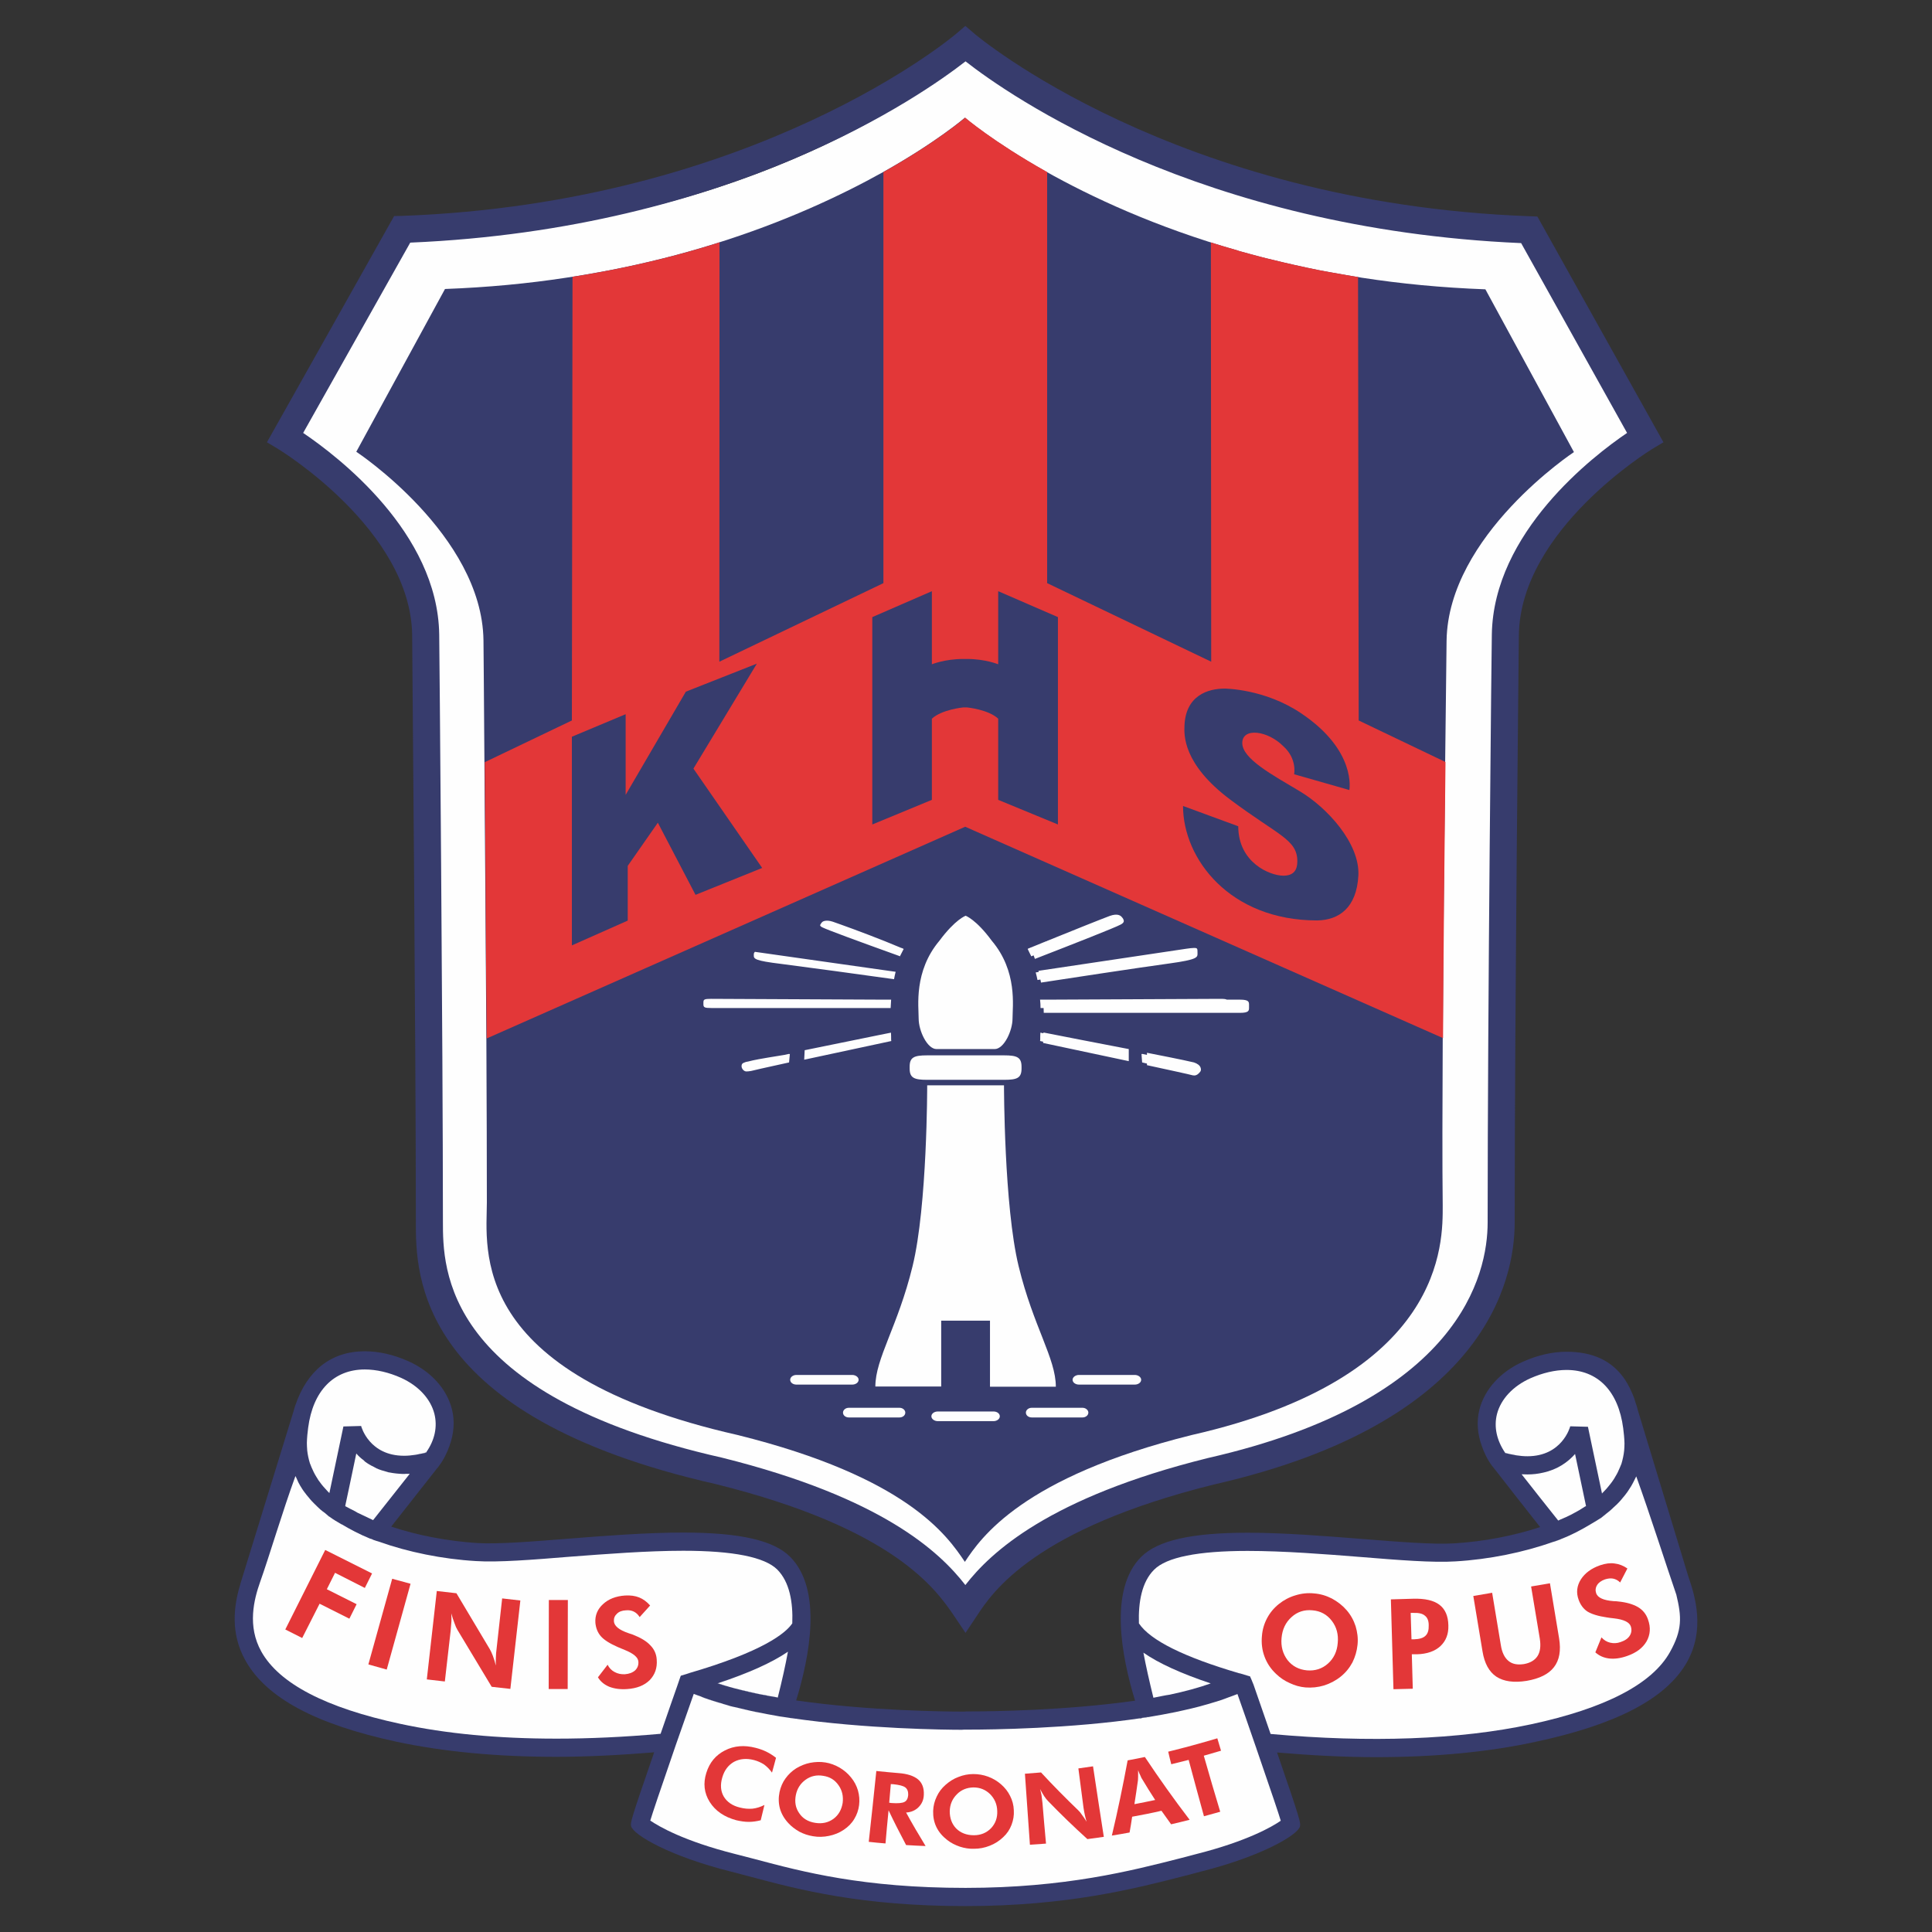
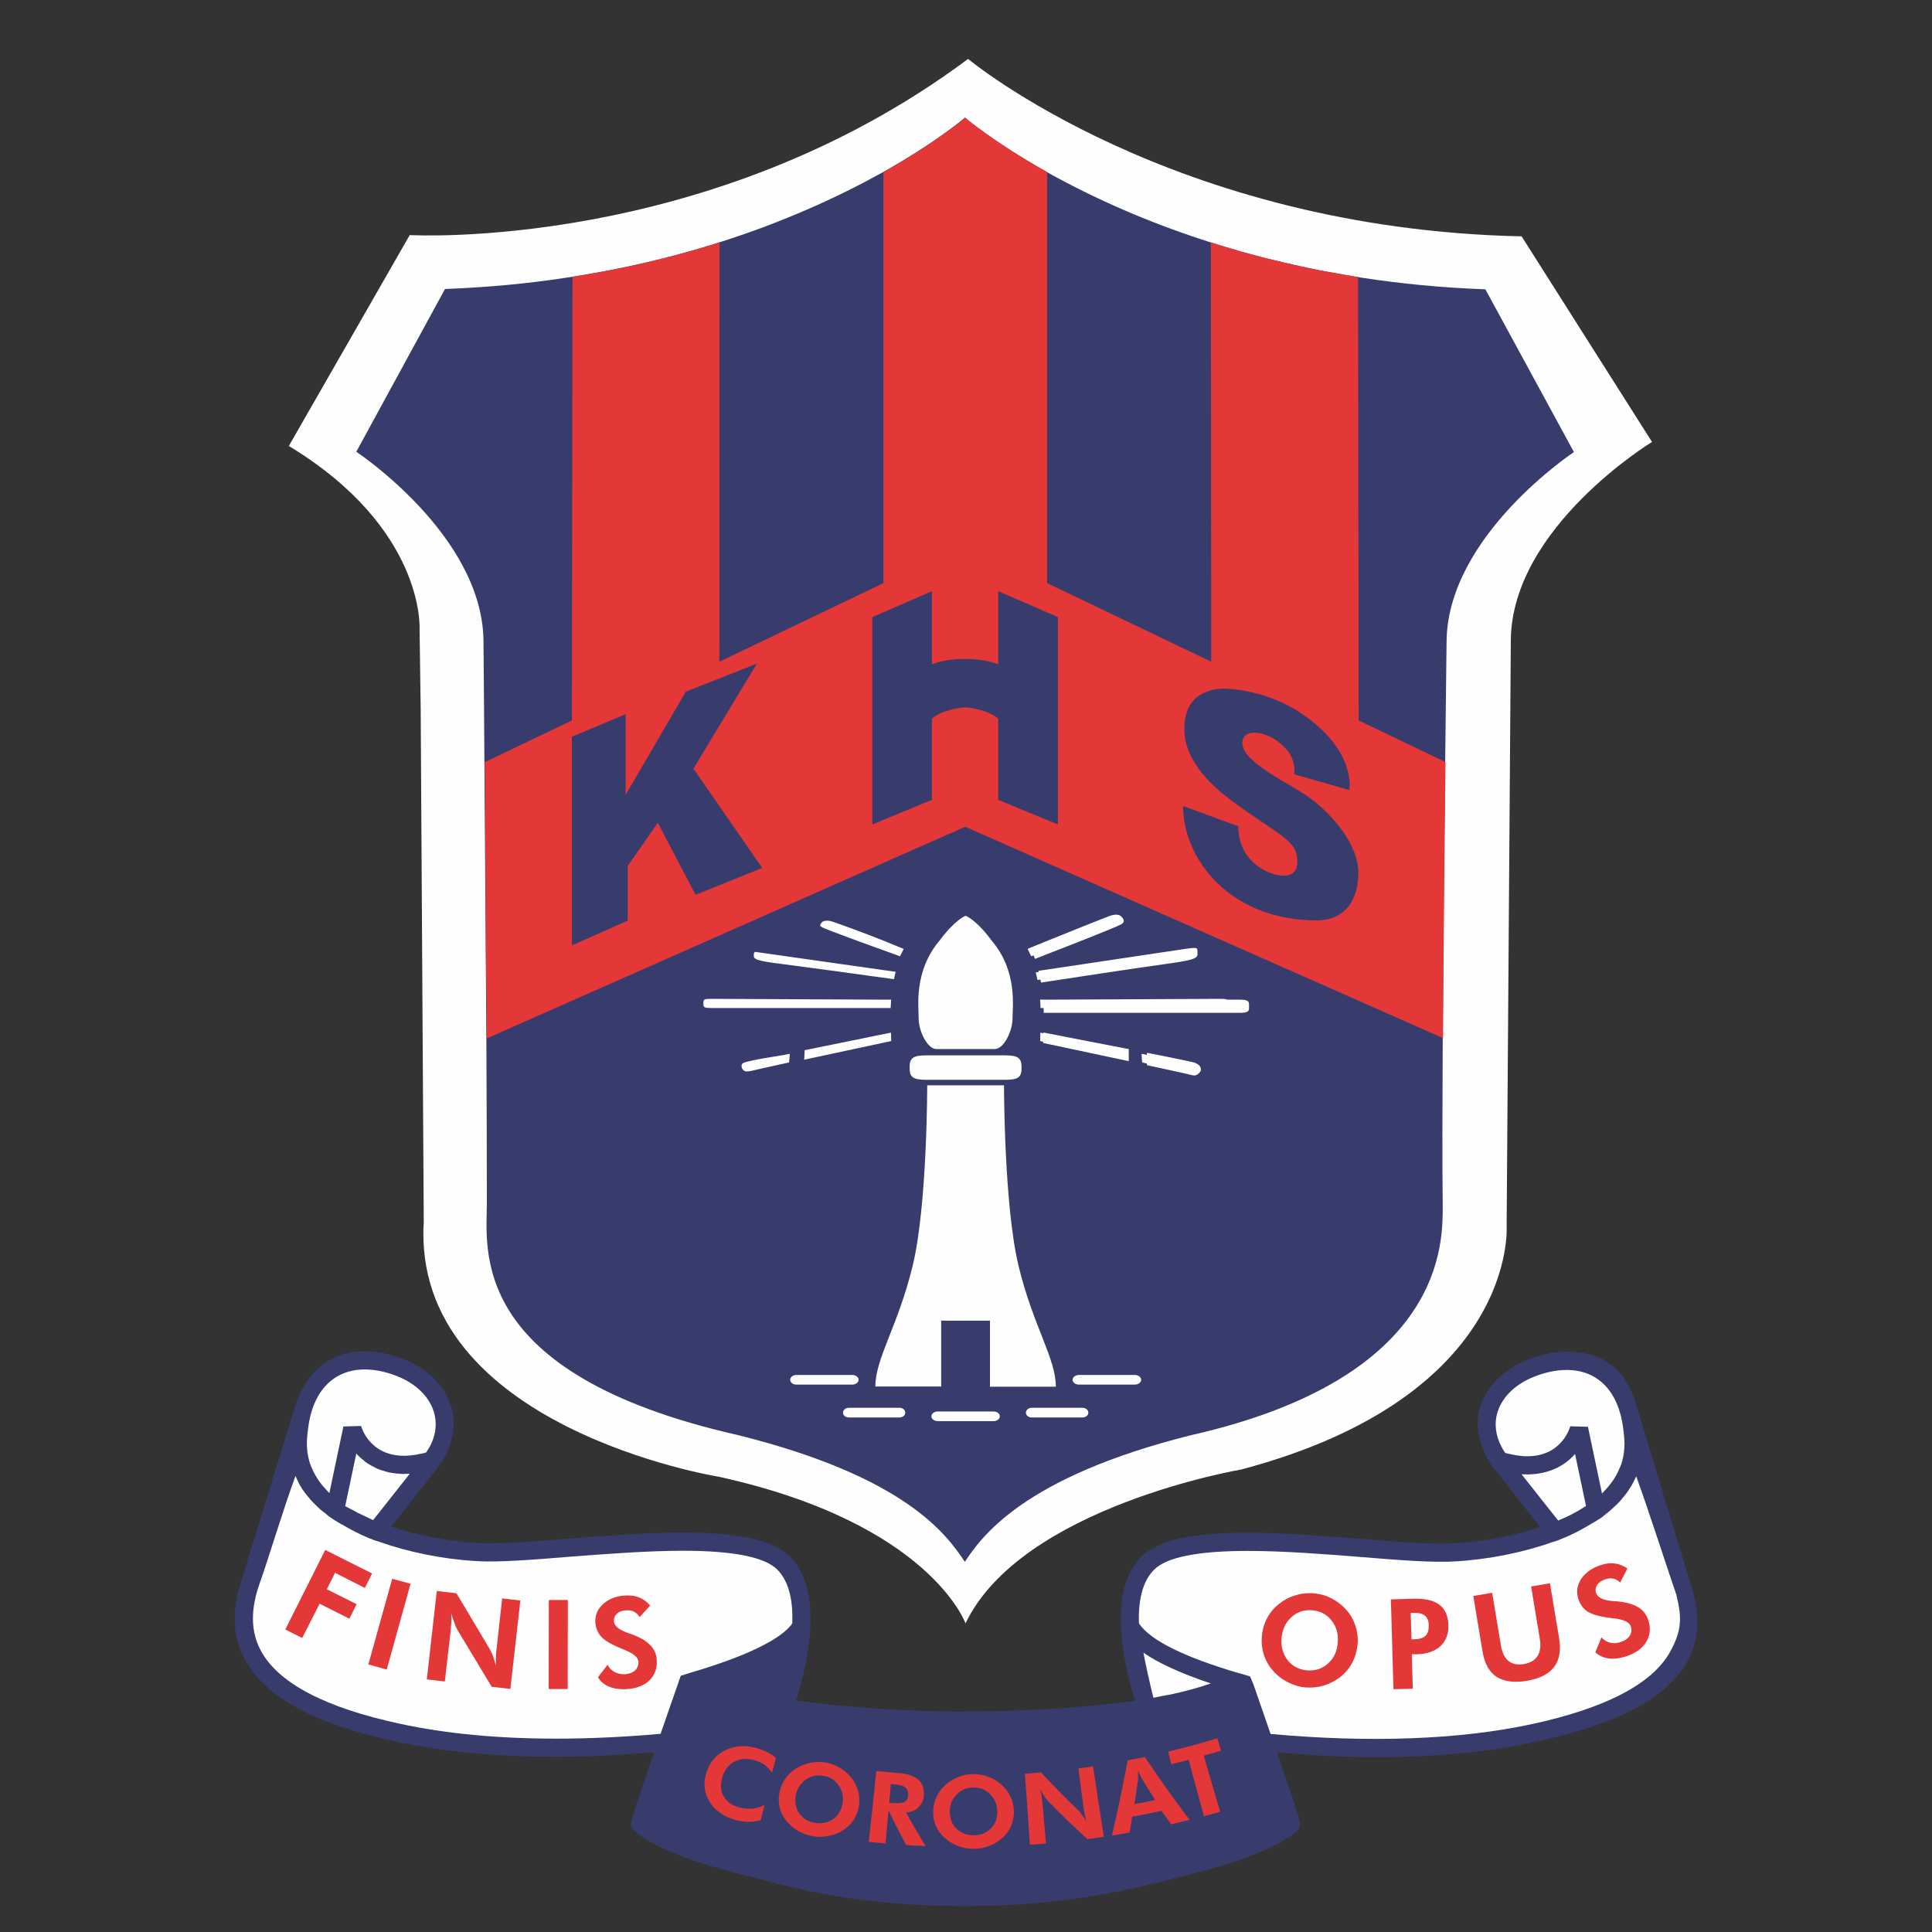
<svg xmlns="http://www.w3.org/2000/svg" xml:space="preserve" width="120mm" height="120mm" version="1.1" style="shape-rendering:geometricPrecision; text-rendering:geometricPrecision; image-rendering:optimizeQuality; fill-rule:evenodd; clip-rule:evenodd" viewBox="0 0 12000 12000">
  <rect x="0" y="0" width="12000" height="12000" fill="#333333" stroke="none" />
  <defs>
    <style type="text/css">
   
    .fil0 {fill:#FEFEFE}
    .fil2 {fill:#E33738}
    .fil1 {fill:#373C6D}
   
  </style>
  </defs>
  <g id="Layer_x0020_1">
    <g id="_1974085143184">
      <path class="fil0" d="M6013 366c0,0 1267,1056 3438,1102l810 1277c0,0 -869,528 -877,1229l-26 3641c0,0 74,1055 -1647,1512 0,0 -1367,231 -1714,956 0,0 -221,-621 -1529,-910 0,0 -1915,-306 -1836,-1586l-19 -3178 -7 -505c0,0 34,-622 -812,-1134l751 -1310c0,0 1857,108 3468,-1094z" />
      <path class="fil1" d="M9226 1797c-272,-10 -527,-35 -767,-72 -67,-11 -133,-22 -197,-34 -24,-4 -47,-9 -71,-13 -51,-10 -100,-21 -150,-32 -46,-10 -91,-21 -136,-32 -27,-6 -54,-13 -81,-20 -44,-12 -87,-23 -129,-35 -3,-1 -5,-2 -8,-3 -512,-146 -912,-334 -1195,-493 -328,-185 -499,-332 -499,-332 0,0 -174,151 -510,339 -257,143 -608,309 -1049,446 -201,63 -421,119 -660,165 -6,1 -14,2 -21,4 -77,14 -156,28 -237,40 -235,36 -486,60 -752,70l-551 1011c0,0 781,516 790,1171 0,0 3,319 6,774 4,491 8,1138 12,1718 2,387 3,743 3,1000 0,283 -128,1062 1557,1444 1055,262 1303,626 1412,788 98,-148 355,-526 1410,-788 1577,-359 1558,-1198 1558,-1425 -3,-254 -2,-620 0,-1021 3,-576 10,-1224 15,-1715 5,-454 9,-773 9,-773 10,-655 791,-1171 791,-1171l-550 -1011z" />
      <path class="fil2" d="M8435 1721c-58,-10 -115,-20 -172,-30 -23,-4 -46,-9 -70,-13 -51,-10 -100,-21 -150,-32 -46,-10 -91,-21 -136,-32 -27,-6 -54,-13 -81,-20 -44,-12 -87,-23 -129,-35 -3,-1 -5,-2 -8,-3 -58,-16 -113,-33 -168,-50l2 2604 -1019 -488 0 -2554c-4,-1 -7,-3 -10,-5 -328,-185 -499,-332 -499,-332 0,0 -174,150 -508,338l0 2553 -1019 488 1 -2605c-11,4 -22,7 -33,11 -201,63 -422,119 -660,165 -6,1 -14,2 -21,4 -65,12 -131,24 -199,34l-4 2756 -541 259c0,6 0,12 0,17 3,361 6,807 8,1249 2,152 3,304 4,450l2972 -1315 2968 1313c3,-572 9,-1210 15,-1696 0,-6 0,-12 0,-19l-539 -258 -4 -2754z" />
-       <path class="fil1" d="M1883 2689c213,144 836,618 845,1252 1,26 23,2577 23,3632l0 13c0,294 -1,1076 1734,1468 995,248 1351,585 1511,791 155,-200 516,-543 1507,-789 1568,-357 1737,-1142 1737,-1463 0,-1335 25,-3629 26,-3652 10,-634 629,-1109 840,-1252l-658 -1179c-2000,-87 -3187,-922 -3451,-1129 -265,207 -1449,1041 -3449,1126l-665 1182zm4114 7453l-70 -104c-111,-163 -369,-544 -1481,-820 -1865,-422 -1864,-1302 -1863,-1633l0 -12c0,-1054 -23,-3605 -23,-3630 -10,-653 -824,-1149 -832,-1154l-70 -42 790 -1405 47 -1c2203,-80 3434,-1122 3446,-1133l55 -47 55 47c12,11 1247,1054 3450,1135l48 2 783 1402 -70 42c-8,5 -818,500 -828,1154 0,23 -26,2316 -26,3650 0,361 -182,1243 -1866,1627 -1118,277 -1378,669 -1475,817l-70 105z" />
      <polygon class="fil1" points="3552,4576 3886,4436 3886,4937 4260,4296 4701,4122 4307,4774 4734,5391 4320,5558 4086,5110 3899,5378 3899,5718 3552,5872 " />
      <path class="fil1" d="M6007 4394c0,0 133,13 193,70l0 504 371 153 0 -1288 -371 -161 0 454c0,0 -80,-33 -193,-33l-25 0c-113,0 -194,33 -194,33l0 -454 -370 161 0 1288 370 -153 0 -504c61,-57 194,-70 194,-70l25 0z" />
      <path class="fil1" d="M7357 4508c-2,54 -13,236 285,459 298,223 416,247 416,383 0,53 -22,89 -87,89 -82,0 -280,-80 -280,-307l-343 -126c0,328 290,711 833,711 135,-2 245,-78 256,-278 11,-201 -196,-425 -365,-525 -169,-101 -356,-201 -356,-299 0,-98 158,-78 255,20 87,78 67,174 67,174l343 98c0,0 47,-245 -300,-477 -227,-153 -475,-153 -475,-153 -102,0 -242,42 -249,231z" />
      <path class="fil1" d="M10486 9790l-314 -1034c-3,-14 -7,-27 -12,-40l-8 -26 0 -1c-17,-46 -37,-87 -61,-123 -80,-116 -199,-170 -361,-170 -88,0 -179,21 -271,62 -139,62 -238,171 -270,297 -19,75 -12,153 15,227 15,43 35,85 65,125l2 2 5 6c83,107 196,251 290,370 -161,53 -349,90 -533,101 -131,8 -341,-9 -569,-27 -228,-18 -487,-39 -715,-39 -349,0 -559,48 -661,150 -203,203 -121,622 -38,893 1,-1 1,0 2,0 -437,62 -899,67 -1033,67l-15 0c-5,1 -10,0 -15,1l-15 0c-95,0 -574,-4 -1027,-69 -1,0 -2,0 -2,0 83,-270 166,-689 -38,-893 -102,-102 -313,-150 -663,-150 -228,0 -486,20 -713,38 -228,18 -437,35 -569,27 -182,-12 -371,-48 -532,-102 90,-114 198,-251 284,-361 4,-5 8,-10 12,-15l0 0c30,-40 51,-83 66,-126 27,-75 34,-152 15,-227 -32,-127 -130,-235 -270,-298 -92,-41 -183,-62 -271,-62 -213,0 -359,123 -431,334l0 -2 -4 14c-3,8 -5,16 -7,24l-330 1071c-1,3 -2,6 -2,8l-1 4 0 -1c-38,128 -62,298 33,468 129,232 436,397 938,505 290,62 624,94 992,94 1,0 1,0 1,0 194,0 399,-11 608,-28 -149,431 -148,438 -143,459 15,55 242,187 617,281 39,10 80,21 122,32 307,82 689,183 1338,183 634,0 1055,-109 1362,-188l99 -26c374,-94 601,-226 616,-280 5,-22 7,-28 -142,-460 211,18 418,29 614,29l0 0c366,0 698,-32 986,-94 503,-107 817,-267 947,-498 110,-198 53,-400 7,-532z" />
      <path class="fil0" d="M9391 9034c-14,-3 -27,-5 -42,-9 0,0 0,-1 0,-1 -53,-78 -71,-161 -51,-241 24,-93 100,-174 207,-222 77,-34 154,-52 225,-52 194,0 322,131 352,362 4,30 7,61 8,94 0,15 -1,30 -2,44 -3,29 -9,56 -17,83 -3,8 -7,16 -10,24 -8,19 -16,37 -27,54 -5,9 -10,18 -16,26 -12,18 -26,34 -40,51 -7,7 -13,14 -20,21 -3,3 -5,6 -8,9l0 -2c0,0 0,0 0,0l-87 -413 -110 -3c-2,8 -52,186 -266,186 -22,0 -46,-2 -71,-6 -8,-2 -17,-4 -25,-5z" />
      <path class="fil0" d="M9451 9157c13,0 24,1 36,1 35,0 67,-4 97,-11 89,-19 154,-65 199,-116l68 323 0 1c-2,1 -5,2 -7,3 -22,15 -46,29 -71,42 -3,2 -7,3 -9,5 -23,12 -48,23 -74,34 -4,2 -7,4 -12,6l0 -1c-69,-87 -152,-191 -227,-287z" />
      <path class="fil1" d="M4944 10562c-20,-3 -45,-7 -65,-10 21,4 42,7 63,9 1,1 1,1 2,1z" />
-       <path class="fil0" d="M4832 10544c0,0 0,0 0,1 -4,-1 -7,-2 -10,-3 -38,-6 -74,-13 -109,-20 -7,-2 -13,-3 -20,-4 -1,-1 -2,-1 -3,-1 -10,-2 -19,-4 -29,-6 -34,-8 -68,-16 -100,-25 -3,-1 -7,-2 -11,-3 -32,-8 -64,-18 -93,-27 1,0 1,-1 2,-1 191,-63 337,-129 435,-196 -15,82 -36,177 -63,284 0,1 1,1 1,1z" />
      <path class="fil0" d="M2318 9441c0,1 0,1 0,1l-97 -46c-6,-3 -11,-6 -17,-10 -18,-9 -42,-21 -60,-31l1 -3 0 -1 0 0 0 -1 22 -103 46 -219c13,15 29,30 47,43 2,3 5,5 8,8 16,12 35,23 54,32 5,3 10,6 16,9 20,9 43,16 66,22 5,2 11,3 17,4 25,5 53,8 82,9 6,0 12,0 18,-1 8,0 15,1 24,0 -75,95 -158,200 -227,287z" />
      <path class="fil0" d="M1914 8868c30,-230 159,-362 352,-362 71,0 149,18 225,52 108,49 183,130 207,223 20,80 3,163 -51,240 0,1 0,1 0,2 -15,4 -28,6 -42,8 -8,2 -17,4 -25,5 -24,4 -48,6 -70,6 0,0 0,0 0,0 -215,0 -265,-177 -267,-185l-110 3 -87 413 0 1c-3,-3 -5,-6 -8,-8 -7,-7 -13,-15 -20,-22 -15,-16 -28,-33 -40,-50 -6,-9 -11,-18 -16,-26 -11,-18 -19,-36 -27,-54 -3,-9 -7,-17 -10,-25 -8,-26 -14,-53 -17,-81 0,-1 0,-1 0,-2 -1,-14 -2,-29 -2,-44 1,-34 4,-64 8,-94z" />
      <path class="fil0" d="M3455 10799l-1 0c-361,0 -686,-31 -968,-92 -462,-99 -752,-250 -863,-449 -88,-158 -46,-323 -7,-433 53,-148 139,-438 219,-657 3,4 16,35 18,39 7,14 15,27 24,41 4,7 9,13 14,20 9,12 18,24 28,35 6,7 11,14 17,20 11,12 23,23 35,35 6,5 11,11 18,17 9,8 20,16 31,24 8,7 15,13 23,20 2,1 4,2 6,3l1 1c21,16 46,30 71,45l0 -1c52,31 112,63 176,89l18 6 0 1c13,5 27,9 40,13 179,64 394,108 601,120 137,9 352,-8 584,-27 225,-17 480,-37 704,-37 309,0 506,39 584,117 76,77 98,201 93,334 -41,61 -182,176 -648,311l19 -5 -23 7 -40 12 -2 4 -8 23c0,0 -5,14 -13,38 -20,56 -59,169 -103,296 -1,0 -1,0 -2,0 -223,20 -440,30 -646,30z" />
-       <path class="fil0" d="M7955 11309c-52,36 -208,127 -525,207l-99 26c-302,77 -714,184 -1334,184 -635,0 -1009,-99 -1309,-179 -43,-11 -84,-22 -124,-32 -317,-80 -472,-171 -525,-207 14,-47 54,-166 158,-468 46,-131 89,-254 112,-319 12,5 27,10 41,15 -4,-1 -8,-3 -12,-5 8,3 16,7 24,10 14,5 26,10 39,14 19,7 40,13 60,19 11,3 22,6 32,10 15,4 29,8 44,13 21,5 43,10 65,15 19,4 38,9 59,14 10,2 19,4 30,6 48,10 99,20 152,29 7,1 13,2 21,3 15,2 32,5 47,7 465,68 965,73 1063,73l15 -1 30 0c139,0 631,-6 1074,-72l0 -1c10,-2 20,-3 29,-5l9 0 2 0c59,-10 115,-20 168,-31 18,-4 33,-7 50,-11 34,-8 68,-15 100,-24 19,-5 35,-10 53,-15 27,-8 55,-16 79,-24 18,-6 33,-12 49,-18 18,-7 38,-13 54,-20 23,65 66,188 111,319 0,0 0,0 0,0l5 14c2,8 5,14 7,21 95,276 133,389 146,433z" />
      <path class="fil0" d="M7102 10265c95,66 233,129 418,191 -76,27 -161,50 -255,70 -15,2 -31,5 -46,8 -18,4 -36,7 -55,11 -26,-106 -47,-199 -62,-280z" />
      <path class="fil0" d="M10372 10262c-111,198 -402,349 -863,448 -443,95 -1001,116 -1616,60 0,0 -1,0 -1,0 -46,-134 -88,-254 -106,-306 -6,-17 -22,-52 -22,-52l-8 -2 -53 -16c-2,0 -4,-1 -6,-1 -344,-101 -553,-205 -623,-310 -4,-133 18,-257 94,-333 77,-78 273,-117 581,-117 224,0 480,20 706,38 232,19 448,36 585,27 208,-12 425,-56 609,-122 12,-4 25,-8 36,-12l14 -6c65,-25 122,-56 176,-88 4,-2 7,-4 10,-6 21,-13 43,-25 62,-38 10,-8 20,-16 29,-24 11,-8 21,-16 31,-25 6,-5 12,-11 17,-16 13,-11 25,-23 36,-35 6,-6 11,-13 17,-20 10,-11 19,-23 28,-35 5,-7 10,-14 14,-21 9,-13 17,-26 24,-40 2,-4 18,-35 20,-40 80,220 192,570 249,735 34,140 37,219 -40,357z" />
      <path class="fil2" d="M4795 11010c-15,-21 -32,-38 -50,-51 -19,-12 -39,-21 -62,-27 -47,-12 -88,-8 -124,11 -35,20 -60,52 -73,98 -13,44 -10,84 9,117 20,34 54,58 101,69 27,7 53,9 78,7 26,-3 50,-11 74,-23 -8,32 -15,63 -23,95 -24,6 -49,10 -74,10 -25,0 -51,-4 -77,-10 -75,-20 -131,-58 -166,-114 -35,-56 -41,-116 -21,-180 20,-65 59,-111 116,-140 57,-29 120,-34 190,-16 24,6 46,14 67,24 20,10 41,23 60,38 -8,30 -16,61 -25,92z" />
      <path class="fil2" d="M5063 11322c43,7 81,-1 114,-25 32,-24 50,-57 57,-99 5,-41 -3,-78 -26,-110 -23,-33 -54,-52 -95,-58 -40,-7 -77,1 -109,24 -32,23 -53,55 -61,96 -8,42 -2,79 21,112 22,33 55,53 99,60zm273 -110c-4,31 -14,60 -30,86 -16,27 -38,49 -65,67 -28,19 -58,31 -92,38 -33,7 -67,8 -100,2 -30,-5 -57,-14 -84,-28 -26,-15 -49,-32 -69,-54 -25,-27 -43,-58 -52,-91 -9,-34 -9,-68 -2,-102 7,-31 19,-60 37,-84 18,-25 40,-46 67,-63 27,-16 56,-28 87,-34 32,-6 63,-7 94,-2 31,5 60,16 88,32 27,16 51,36 71,61 20,24 34,51 43,81 8,29 11,59 7,91z" />
      <path class="fil2" d="M5523 11197c5,1 10,1 15,2 40,3 67,0 80,-7 14,-7 21,-22 23,-42 1,-22 -5,-38 -18,-48 -13,-10 -38,-16 -75,-20 -5,0 -10,0 -15,-1 -3,39 -7,78 -10,116zm226 269c-41,-1 -81,-4 -121,-6 -38,-72 -75,-144 -109,-216 -7,69 -13,137 -19,206 -35,-3 -69,-6 -104,-10 16,-146 32,-293 47,-440 46,5 92,9 138,13 54,4 94,17 121,39 26,22 38,54 36,96 -1,31 -12,56 -33,77 -20,20 -46,31 -77,33 38,70 79,139 121,208z" />
      <path class="fil2" d="M6049 11399c43,0 79,-15 107,-44 27,-29 40,-65 38,-107 -1,-42 -17,-77 -45,-105 -28,-27 -62,-41 -103,-41 -41,1 -76,15 -103,43 -28,28 -43,63 -44,105 0,43 13,79 40,107 28,28 65,42 110,42zm248 -155c2,31 -3,61 -14,90 -11,29 -28,55 -52,77 -24,23 -52,41 -83,53 -32,13 -65,19 -99,19 -30,1 -59,-4 -87,-13 -29,-10 -55,-23 -78,-41 -30,-23 -53,-50 -68,-81 -15,-31 -21,-65 -20,-100 1,-32 9,-62 22,-89 13,-28 31,-52 55,-73 24,-21 50,-38 80,-49 30,-12 61,-18 92,-18 32,0 62,5 92,16 30,11 57,27 81,48 24,21 43,45 56,72 14,27 22,57 23,89z" />
      <path class="fil2" d="M6397 11458c-10,-147 -21,-294 -31,-441 34,-3 67,-5 100,-8 74,80 151,158 231,235 7,6 14,15 23,28 9,12 19,26 29,43 -4,-13 -7,-25 -10,-38 -3,-13 -6,-29 -9,-48 -11,-82 -21,-163 -32,-245 30,-4 60,-9 91,-13 22,146 44,292 67,438 -34,5 -68,9 -102,14 -85,-77 -167,-156 -245,-237 -7,-7 -14,-16 -23,-29 -8,-12 -16,-27 -26,-45 4,12 6,25 9,38 2,13 4,29 6,49 7,84 14,168 22,252 -33,2 -67,5 -100,7z" />
      <path class="fil2" d="M7175 11180c-28,-43 -55,-86 -81,-130 -3,-3 -6,-10 -10,-20 -5,-9 -10,-21 -15,-35 0,14 0,27 0,39 0,12 -1,19 -1,24 -7,49 -14,98 -22,148 43,-8 86,-17 129,-26zm-269 221c37,-155 69,-311 98,-467 36,-6 72,-14 107,-21 88,132 180,262 278,390 -38,10 -77,19 -115,28 -20,-28 -40,-56 -60,-84 -60,14 -121,26 -182,37 -5,33 -10,66 -16,98 -36,7 -73,13 -110,19z" />
      <path class="fil2" d="M7477 10905c33,116 67,232 102,348 -34,9 -68,19 -101,28 -32,-117 -64,-233 -95,-350 -36,9 -72,18 -108,27 -7,-26 -13,-52 -19,-78 102,-25 204,-53 305,-83 7,25 15,51 23,77 -35,10 -71,21 -107,31z" />
      <path class="fil2" d="M8118 10375c51,4 94,-10 130,-42 36,-32 57,-75 61,-129 5,-52 -7,-98 -37,-137 -30,-39 -70,-61 -120,-65 -50,-5 -94,9 -130,42 -37,33 -57,76 -62,129 -5,54 8,99 37,138 30,38 70,59 121,64zm314 -160c-4,40 -15,77 -32,111 -19,35 -43,64 -73,88 -31,25 -66,43 -104,55 -37,11 -75,15 -114,12 -34,-3 -67,-12 -98,-27 -32,-14 -60,-33 -85,-57 -33,-31 -57,-67 -72,-108 -15,-40 -20,-83 -16,-127 3,-40 14,-77 32,-111 18,-34 42,-63 73,-88 30,-24 65,-43 103,-54 38,-12 77,-16 116,-12 39,3 76,14 111,32 35,19 66,43 91,72 26,30 44,63 56,100 11,37 16,75 12,114z" />
      <path class="fil2" d="M8767 10182l17 0c32,-1 56,-8 70,-22 15,-14 21,-36 20,-66 0,-27 -8,-47 -24,-59 -15,-13 -38,-18 -71,-17l-17 0 5 164zm-112 310l-16 -558 138 -4c73,-2 127,10 163,37 36,27 55,70 56,128 2,54 -15,97 -49,129 -34,32 -83,49 -145,51l-33 0 6 214 -120 3z" />
      <path class="fil2" d="M9627 9834l57 343c12,75 2,134 -32,178 -33,43 -89,71 -169,85 -80,13 -143,4 -189,-26 -45,-30 -74,-83 -86,-158l-57 -343 117 -20 54 325c7,46 23,78 47,98 24,20 55,26 96,20 40,-7 68,-24 85,-50 17,-27 21,-63 14,-108l-54 -324 117 -20z" />
      <path class="fil2" d="M9909 10263l38 -93c15,17 33,28 54,33 22,5 43,4 65,-4 27,-9 46,-22 57,-40 11,-18 13,-37 6,-58 -9,-25 -43,-42 -103,-49 -19,-2 -35,-4 -46,-6 -55,-8 -95,-21 -121,-37 -25,-17 -43,-42 -54,-73 -16,-44 -11,-86 14,-126 25,-39 65,-69 120,-88 33,-11 62,-15 89,-11 27,3 54,13 80,31l-45 87c-13,-13 -28,-21 -44,-24 -15,-3 -32,-1 -51,5 -22,8 -39,20 -48,35 -10,16 -12,33 -6,51 10,28 46,44 108,49 12,0 22,1 29,2 51,5 92,17 123,35 30,18 51,44 62,77 18,50 14,95 -9,136 -24,41 -64,71 -122,91 -40,14 -77,19 -111,15 -33,-4 -62,-17 -85,-38z" />
      <polygon class="fil2" points="1772,10121 2020,9627 2311,9773 2266,9863 2081,9769 2030,9871 2215,9964 2170,10054 1985,9961 1877,10174 " />
      <polygon class="fil2" points="2288,10338 2436,9806 2550,9837 2402,10370 " />
      <path class="fil2" d="M2651 10431l62 -549 122 14 207 347c6,10 12,23 19,41 6,17 13,37 19,61 -1,-17 -1,-33 0,-50 0,-16 2,-36 5,-60l34 -307 113 13 -62 549 -116 -13 -213 -354c-6,-10 -12,-23 -18,-41 -7,-17 -13,-37 -20,-61 1,16 1,32 1,48 -1,16 -3,37 -5,61l-36 314 -112 -13z" />
      <polygon class="fil2" points="3408,10491 3409,9938 3527,9938 3526,10491 " />
      <path class="fil2" d="M3714 10418l60 -78c10,20 24,35 43,45 20,11 41,15 64,14 27,-2 48,-10 64,-24 15,-15 22,-33 20,-55 -2,-26 -30,-50 -85,-72 -18,-8 -32,-13 -43,-18 -50,-22 -85,-44 -105,-67 -20,-23 -31,-51 -34,-84 -3,-45 13,-84 47,-115 34,-32 80,-50 137,-54 34,-2 63,2 88,12 25,10 48,27 68,50l-65 72c-10,-16 -22,-27 -36,-34 -14,-7 -31,-10 -50,-8 -23,1 -42,8 -55,21 -14,13 -20,28 -19,47 2,29 32,54 91,74 11,4 20,7 27,9 48,19 84,40 108,66 25,25 38,55 40,89 4,52 -11,94 -44,128 -34,33 -80,51 -140,55 -42,3 -78,-2 -110,-14 -31,-13 -55,-32 -71,-59z" />
-       <path class="fil1" d="M2260 9072c-18,-14 -34,-29 -47,-44l0 0c13,15 29,30 47,44z" />
+       <path class="fil1" d="M2260 9072c-18,-14 -34,-29 -47,-44c13,15 29,30 47,44z" />
      <path class="fil1" d="M2167 9247l-22 103c0,0 0,0 0,0l22 -103z" />
      <path class="fil1" d="M2647 9023c0,-1 0,-1 0,-2 -14,4 -28,8 -43,11 15,-3 28,-5 43,-9z" />
      <path class="fil1" d="M2510 9042c22,0 46,-2 70,-6 -24,4 -48,6 -70,6 0,0 0,0 0,0z" />
      <path class="fil1" d="M2503 9155c-29,-1 -57,-4 -82,-9 25,5 53,8 82,9z" />
      <path class="fil1" d="M2338 9120c20,9 43,16 66,22 -23,-6 -46,-13 -66,-22z" />
      <path class="fil1" d="M2268 9079c16,12 34,23 54,33 -19,-10 -38,-21 -54,-33z" />
      <path class="fil1" d="M2221 9396c-6,-3 -11,-6 -17,-10 6,4 11,7 17,10z" />
      <path class="fil1" d="M2404 9142c5,1 11,3 17,4 -6,-1 -12,-2 -17,-4z" />
      <path class="fil1" d="M2322 9112c5,2 10,5 16,8 -6,-3 -11,-6 -16,-8z" />
      <path class="fil1" d="M2510 9155c3,0 7,0 11,-1 -6,1 -12,1 -18,1 3,0 4,0 7,0 0,0 0,0 0,0z" />
      <path class="fil1" d="M2715 9121l11 -15c-4,5 -8,10 -12,15l1 0z" />
      <polygon class="fil1" points="2046,9273 2046,9273 2133,8860 " />
      <path class="fil1" d="M2243 8857c2,8 52,185 267,185l0 0c-215,0 -265,-177 -267,-185z" />
      <path class="fil1" d="M2604 9032c-7,1 -16,3 -24,4 8,-1 17,-3 24,-4z" />
      <polygon class="fil1" points="2213,9028 2167,9247 " />
      <path class="fil1" d="M2260 9072c2,2 5,4 8,7 -3,-3 -6,-5 -8,-7z" />
      <path class="fil1" d="M9764 9405c-23,12 -48,23 -74,34 26,-11 51,-22 74,-34z" />
      <path class="fil1" d="M9685 9564c-11,4 -24,8 -36,12l1 1 35 -13z" />
      <path class="fil1" d="M9844 9358c-22,15 -46,29 -71,42 25,-13 49,-27 71,-42z" />
      <path class="fil1" d="M9584 9148c89,-20 154,-66 199,-117l68 323 -68 -323c-45,51 -110,97 -199,117z" />
      <path class="fil1" d="M9349 9025c15,4 28,6 42,9 -14,-3 -28,-6 -42,-10 0,0 0,1 0,1z" />
      <path class="fil1" d="M9487 9045c-22,0 -46,-2 -71,-6 25,4 49,6 71,6z" />
      <path class="fil1" d="M4350 10536c14,5 27,11 42,16 -11,-3 -19,-7 -30,-11 -4,-2 -8,-3 -12,-5z" />
      <path class="fil1" d="M4477 10579c18,5 35,11 53,16 -13,-4 -24,-8 -37,-11 -5,-2 -11,-3 -16,-5z" />
      <path class="fil1" d="M4630 10619c20,4 38,9 58,13 -10,-2 -18,-4 -27,-6 -11,-3 -21,-5 -31,-7z" />
      <path class="fil1" d="M9863 8862l87 413c0,0 0,0 0,0l-87 -413z" />
      <path class="fil1" d="M10077 9306c10,-11 19,-23 28,-35 -9,12 -18,24 -28,35z" />
      <path class="fil1" d="M9487 9045c214,0 264,-178 266,-186 -2,8 -52,186 -266,186z" />
      <path class="fil1" d="M9978 9247c-7,7 -13,14 -20,21 7,-7 13,-14 20,-21z" />
      <path class="fil1" d="M10060 9326c-11,12 -23,24 -36,35 13,-11 25,-23 36,-35z" />
      <path class="fil1" d="M10007 9377c-10,9 -20,17 -31,25l0 1c11,-9 21,-17 31,-26z" />
      <path class="fil1" d="M9416 9039c-8,-1 -17,-4 -25,-5 8,1 17,4 25,5z" />
      <path class="fil1" d="M10071 9092c-3,8 -7,16 -10,24 3,-8 7,-16 10,-24z" />
      <path class="fil1" d="M10034 9170c-5,9 -10,18 -16,26 6,-8 11,-17 16,-26z" />
      <path class="fil1" d="M9270 9108l1 1 -2 -2c1,0 1,1 1,1z" />
      <path class="fil1" d="M10143 9210c-7,14 -15,27 -24,40 9,-13 17,-26 24,-40z" />
      <path class="fil1" d="M9885 9464c21,-12 43,-25 61,-38l1 0c-19,13 -41,25 -62,38z" />
      <path class="fil1" d="M9976 9403l0 -1c-9,8 -19,16 -29,24 10,-8 20,-16 29,-23z" />
      <path class="fil1" d="M7086 10672l0 -1c-2,0 -4,0 -6,1l1 1 5 -1z" />
      <path class="fil1" d="M4411 10559c20,7 43,13 66,20 -6,-2 -11,-4 -16,-5 -17,-5 -34,-10 -50,-15z" />
      <path class="fil1" d="M4543 10598c27,7 58,14 87,21 -9,-3 -19,-5 -28,-7 -20,-5 -41,-9 -59,-14z" />
      <path class="fil1" d="M4692 10517c0,0 1,1 1,1 7,1 13,2 20,4 15,3 32,5 47,8 -23,-4 -47,-8 -68,-13z" />
      <path class="fil1" d="M4545 10482c2,0 3,1 5,1 4,1 8,2 11,3 13,4 28,6 41,10 -19,-5 -39,-9 -57,-14z" />
      <path class="fil1" d="M4602 10612c9,2 19,4 28,7 10,2 20,4 31,7 -21,-5 -40,-10 -59,-14z" />
      <path class="fil1" d="M2145 9350l0 1 0 -1c0,0 0,0 0,0z" />
      <path class="fil1" d="M4461 10574c5,1 10,3 16,5 5,2 11,3 16,5 -11,-3 -21,-7 -32,-10z" />
      <path class="fil1" d="M4561 10486c-3,-1 -7,-2 -11,-3 4,1 8,2 11,3z" />
      <path class="fil1" d="M4713 10522c-7,-2 -13,-3 -20,-4 7,1 13,2 20,4z" />
      <path class="fil1" d="M4458 10455c-13,-5 -28,-8 -40,-13 12,5 27,8 40,13z" />
-       <path class="fil1" d="M4362 10541c-8,-3 -16,-7 -24,-10 4,2 8,4 12,5 4,2 8,3 12,5z" />
      <path class="fil1" d="M9950 9277c3,-3 5,-6 8,-9 -2,3 -6,5 -8,7l0 2z" />
      <path class="fil1" d="M10061 9116c-8,19 -16,37 -27,54 11,-17 19,-35 27,-54z" />
-       <path class="fil1" d="M10018 9196c-12,18 -26,34 -40,51 14,-17 28,-33 40,-51z" />
      <path class="fil1" d="M9678 9445c5,-2 8,-4 12,-6 -4,2 -8,4 -12,5l0 1z" />
      <path class="fil1" d="M7504 10584c27,-8 55,-16 79,-24 -24,8 -52,16 -79,24z" />
      <path class="fil1" d="M7809 10876c-2,-7 -5,-13 -7,-21l7 21 0 0z" />
      <path class="fil1" d="M10088 9010c-2,28 -9,55 -17,82 8,-27 15,-54 17,-82z" />
      <path class="fil1" d="M7351 10623c34,-8 68,-15 100,-24 -32,9 -66,16 -100,24z" />
      <path class="fil1" d="M9851 9355l0 -1c-2,1 -5,3 -7,4 2,-1 5,-2 7,-3z" />
      <path class="fil1" d="M7133 10664c59,-9 115,-19 168,-30 -53,11 -109,21 -168,30z" />
      <path class="fil1" d="M9773 9400c-3,2 -7,3 -9,5 2,-2 6,-3 9,-5z" />
      <polygon class="fil1" points="7086,10672 7086,10672 7133,10664 7131,10665 " />
      <path class="fil1" d="M7265 10525c-15,4 -31,6 -46,9 15,-3 31,-5 46,-9z" />
      <path class="fil1" d="M10077 9306c-6,7 -11,14 -17,20 6,-6 11,-13 17,-20z" />
      <path class="fil1" d="M9699 9558l-14 6c1,-1 3,-1 3,-2l11 -4z" />
      <path class="fil1" d="M9875 9470c-54,32 -111,63 -176,88 65,-25 122,-56 176,-88z" />
      <path class="fil1" d="M10007 9377c6,-5 12,-11 17,-16 -5,5 -11,11 -17,16z" />
      <path class="fil1" d="M10105 9271c5,-7 10,-14 14,-21 -4,7 -9,14 -14,21z" />
      <path class="fil1" d="M9885 9464c-3,2 -6,4 -10,6l0 0c4,-2 7,-4 10,-6z" />
      <path class="fil1" d="M7454 10482c-33,9 -70,18 -107,26 37,-8 74,-17 107,-26z" />
      <path class="fil1" d="M7577 10443c-18,7 -40,13 -60,19 20,-6 42,-12 60,-19z" />
      <path class="fil1" d="M7086 10671l0 1 45 -7 -9 0c-12,2 -24,4 -36,6z" />
      <path class="fil1" d="M7802 10855l-5 -14c0,0 0,0 0,0 0,0 0,0 0,0 2,5 3,10 5,14z" />
      <path class="fil1" d="M4530 10595c5,1 9,2 13,3 -2,-1 -4,-1 -6,-1 -2,-1 -4,-2 -7,-2z" />
      <path class="fil1" d="M7301 10634c18,-4 33,-7 50,-11 -17,4 -32,7 -50,11z" />
      <path class="fil1" d="M4392 10552c6,2 12,5 19,7 -3,-2 -6,-3 -10,-4 -2,-1 -6,-2 -9,-3z" />
      <path class="fil1" d="M7583 10560c18,-6 33,-12 49,-18 -16,6 -31,12 -49,18z" />
      <path class="fil1" d="M7451 10599c19,-5 35,-10 53,-15 -18,5 -34,10 -53,15z" />
      <path class="fil1" d="M4831 10543c-25,-4 -48,-8 -71,-13 21,5 40,9 62,12 3,1 6,2 8,2 0,0 0,0 1,-1z" />
      <path class="fil1" d="M4273 10394l-2 1 0 0 0 0c1,0 2,-1 2,-1z" />
      <path class="fil1" d="M4602 10496c20,5 38,10 59,15 10,2 19,4 29,6 0,0 1,0 2,0 -32,-7 -61,-14 -90,-21z" />
      <path class="fil1" d="M4459 10455l0 0c28,9 55,18 86,27 -31,-9 -58,-18 -86,-27z" />
      <path class="fil1" d="M4688 10632c2,0 3,1 4,1 0,0 0,0 -1,-1 -1,0 -2,0 -3,0z" />
      <path class="fil1" d="M4493 10584c13,3 24,7 37,11 3,0 5,1 7,2 -15,-5 -29,-9 -44,-13z" />
      <path class="fil1" d="M4690 10517c-10,-2 -19,-4 -29,-6 10,2 19,4 29,6z" />
      <path class="fil1" d="M4458 10455c0,0 1,0 1,0l0 0c0,0 -1,0 -1,0z" />
      <path class="fil1" d="M4909 10671c2,0 3,0 5,0l13 -48c2,-9 4,-17 6,-25 -3,9 -6,19 -9,28l-15 45z" />
      <path class="fil1" d="M4271 10395l0 0c0,0 -2,1 -2,1l23 -7 -19 5c0,0 -1,1 -2,1z" />
      <path class="fil1" d="M4830 10544c-2,0 -5,-1 -8,-2 3,1 6,2 10,3 0,-1 0,-1 0,-1 0,0 -1,0 -1,-1 -1,1 -1,1 -1,1z" />
      <path class="fil1" d="M4418 10442c-39,-14 -75,-29 -107,-44 32,15 68,30 107,44z" />
      <path class="fil1" d="M4661 10626c9,2 17,4 27,6 1,0 2,0 3,0 -11,-2 -20,-4 -30,-6z" />
      <path class="fil1" d="M4362 10541c11,4 19,8 30,11 3,1 7,2 9,3 -13,-4 -25,-9 -39,-14z" />
      <path class="fil1" d="M7347 10508c-10,3 -20,5 -31,8 11,-3 21,-5 31,-8z" />
      <path class="fil1" d="M7071 10627c-3,-10 -6,-20 -10,-30 3,9 4,17 7,26l12 49c2,-1 4,-1 6,-1l-15 -44z" />
      <path class="fil1" d="M7517 10462c-21,7 -41,14 -63,20 22,-6 42,-13 63,-20z" />
      <path class="fil1" d="M7684 10399c-33,16 -68,30 -107,44 39,-14 74,-28 107,-44z" />
      <path class="fil1" d="M4691 10632c1,1 1,1 1,1 48,10 99,19 152,28 -54,-9 -105,-18 -153,-29z" />
      <path class="fil1" d="M4561 10486c32,9 66,17 100,25 -21,-5 -39,-10 -59,-15 -13,-4 -28,-6 -41,-10z" />
      <path class="fil1" d="M4713 10522c35,7 71,14 109,20 -22,-3 -41,-7 -62,-12 -15,-3 -32,-5 -47,-8z" />
      <path class="fil1" d="M4690 10517c1,0 2,0 3,1 0,0 -1,-1 -1,-1 -1,0 -2,0 -2,0z" />
      <path class="fil1" d="M4401 10555c4,1 7,2 10,4 16,5 33,10 50,15 -20,-6 -41,-12 -60,-19z" />
      <path class="fil1" d="M4459 10455c-1,0 -1,1 -2,1 29,9 61,19 93,27 -2,0 -3,-1 -5,-1 -31,-9 -58,-18 -86,-27z" />
      <path class="fil1" d="M4537 10597c2,0 4,0 6,1 18,5 39,9 59,14 -22,-5 -44,-10 -65,-15z" />
      <path class="fil1" d="M4933 10598c4,-12 8,-24 12,-36 -1,0 -2,0 -3,-1 -3,13 -6,24 -9,37z" />
      <path class="fil1" d="M7053 10562c-1,0 -2,0 -3,1 4,11 8,23 11,34 -3,-12 -5,-23 -8,-35z" />
      <path class="fil0" d="M7701 6209l-81 0c-7,-4 -19,-5 -42,-5l-1060 5 -38 0 -20 0c2,18 3,35 3,52l19 0 1 30 1218 0c57,0 57,-14 57,-34l0 -14c0,-20 0,-34 -57,-34zm-1530 2558l-346 0c-22,0 -40,13 -40,30 0,16 18,30 40,30l346 0c22,0 39,-14 39,-30 0,-17 -17,-30 -39,-30zm237 -23l316 0c19,0 36,14 36,30 0,17 -17,30 -36,30l-316 0c-20,0 -36,-13 -36,-30 0,-16 16,-30 36,-30zm-1136 0l315 0c20,0 36,14 36,30 0,17 -16,30 -36,30l-315 0c-20,0 -36,-13 -36,-30 0,-16 16,-30 36,-30zm-325 -204l346 0c22,0 40,14 40,30 0,17 -18,30 -40,30l-346 0c-22,0 -39,-13 -39,-30 0,-16 17,-30 39,-30zm2101 0l-346 0c-22,0 -40,14 -40,30 0,17 18,30 40,30l346 0c22,0 40,-13 40,-30 0,-16 -18,-30 -40,-30zm-1514 -2126l-70 14 -466 95 -3 59 541 -116c0,-2 -1,-5 -1,-8 0,-12 0,-27 -1,-44zm72 -518c0,0 0,0 0,0 0,1 0,1 -1,2 0,-1 1,-1 1,-2zm-496 -135c28,14 206,80 476,177l4 2 2 -5c7,-13 14,-27 21,-41 -2,-1 -4,-2 -5,-2 0,0 0,-1 0,-1 -4,-1 -8,-3 -12,-4 -122,-52 -288,-114 -375,-145l-48 -17c-39,-13 -62,-4 -68,4 -8,9 -11,16 -11,19 2,5 7,9 16,13zm375 264l-796 -113c-7,7 -7,11 -7,21 -1,23 6,34 170,54 142,18 502,67 701,95 3,-16 6,-31 10,-46l-78 -11zm-8 184l-1059 -5c-42,0 -49,3 -49,22l0 12c0,19 7,23 49,23l1114 0c1,-17 2,-34 3,-52l-58 0zm-576 343l-1 6 0 -6c1,0 1,0 1,0zm-1 -6c-10,2 -18,4 -27,6 -167,27 -185,31 -225,41l-15 3c-20,7 -27,10 -27,27 0,14 14,32 30,32 7,0 17,-1 29,-3 11,-3 32,-7 64,-15 45,-10 100,-22 172,-38l5 -53c-2,1 -4,1 -6,1l0 -1zm1560 -80l19 4 0 8c88,19 321,68 532,113l0 -75c-208,-40 -435,-84 -530,-103l0 5 -19 -4c-1,17 -1,32 -1,44 0,3 -1,6 -1,8zm-70 -570c0,1 0,1 0,2 0,-1 -1,-1 -1,-2 0,0 0,0 1,0zm13 39l2 5 5 -2 10 -4 8 22c237,-92 497,-194 532,-213 12,-6 19,-13 20,-20 1,-10 -7,-22 -10,-24 -10,-15 -32,-26 -77,-10 -41,15 -239,94 -389,155l0 0 -1 1 -6 2 -3 1 -3 1 -6 3 -1 0 -61 25 -2 1 -4 1 -3 2 -3 1 -4 2 -2 0 -5 2 -1 1c-4,1 -8,3 -12,4 0,0 0,1 0,1 -1,0 -3,1 -4,2 7,14 13,28 20,41zm49 102l-19 3c4,15 8,31 11,47l18 -3 4 19c97,-15 621,-95 799,-119 174,-24 173,-38 173,-62 0,-32 0,-34 -23,-34 -11,0 -27,2 -48,5l-917 137 2 7zm643 521l-1 -6c0,0 1,0 1,0l0 6zm29 -6l-1 0c-10,-2 -18,-4 -28,-6l0 1c-2,0 -3,0 -5,-1l4 53 30 7 0 10c143,31 258,56 284,63l10 1c17,0 30,-14 38,-25 3,-4 5,-14 1,-24 -5,-14 -20,-25 -41,-32 -12,-3 -72,-17 -292,-60l0 13zm-566 2061c0,-176 -140,-374 -231,-748 -91,-374 -91,-1124 -91,-1124l-216 0 0 0 -261 0c0,0 1,750 -91,1124 -91,373 -231,572 -231,747l409 0 0 -409 128 0 0 0 175 0 0 410 409 0zm-321 -2058c-63,0 -181,0 -229,0l0 0c0,0 -169,0 -250,0 -80,0 -108,12 -108,70l0 12c0,58 28,70 108,70 64,0 182,0 229,0l0 0c0,0 170,0 250,0 80,0 108,-11 108,-70l0 -11c0,-59 -28,-71 -108,-71zm-77 -712c-97,-132 -162,-155 -162,-155l0 0 0 0c-1,0 -65,23 -163,155 -160,190 -129,408 -129,484 0,75 53,189 111,189 58,0 180,0 181,0l0 0c0,0 122,0 180,0 58,0 111,-114 111,-189 0,-76 32,-294 -129,-484z" />
    </g>
  </g>
</svg>